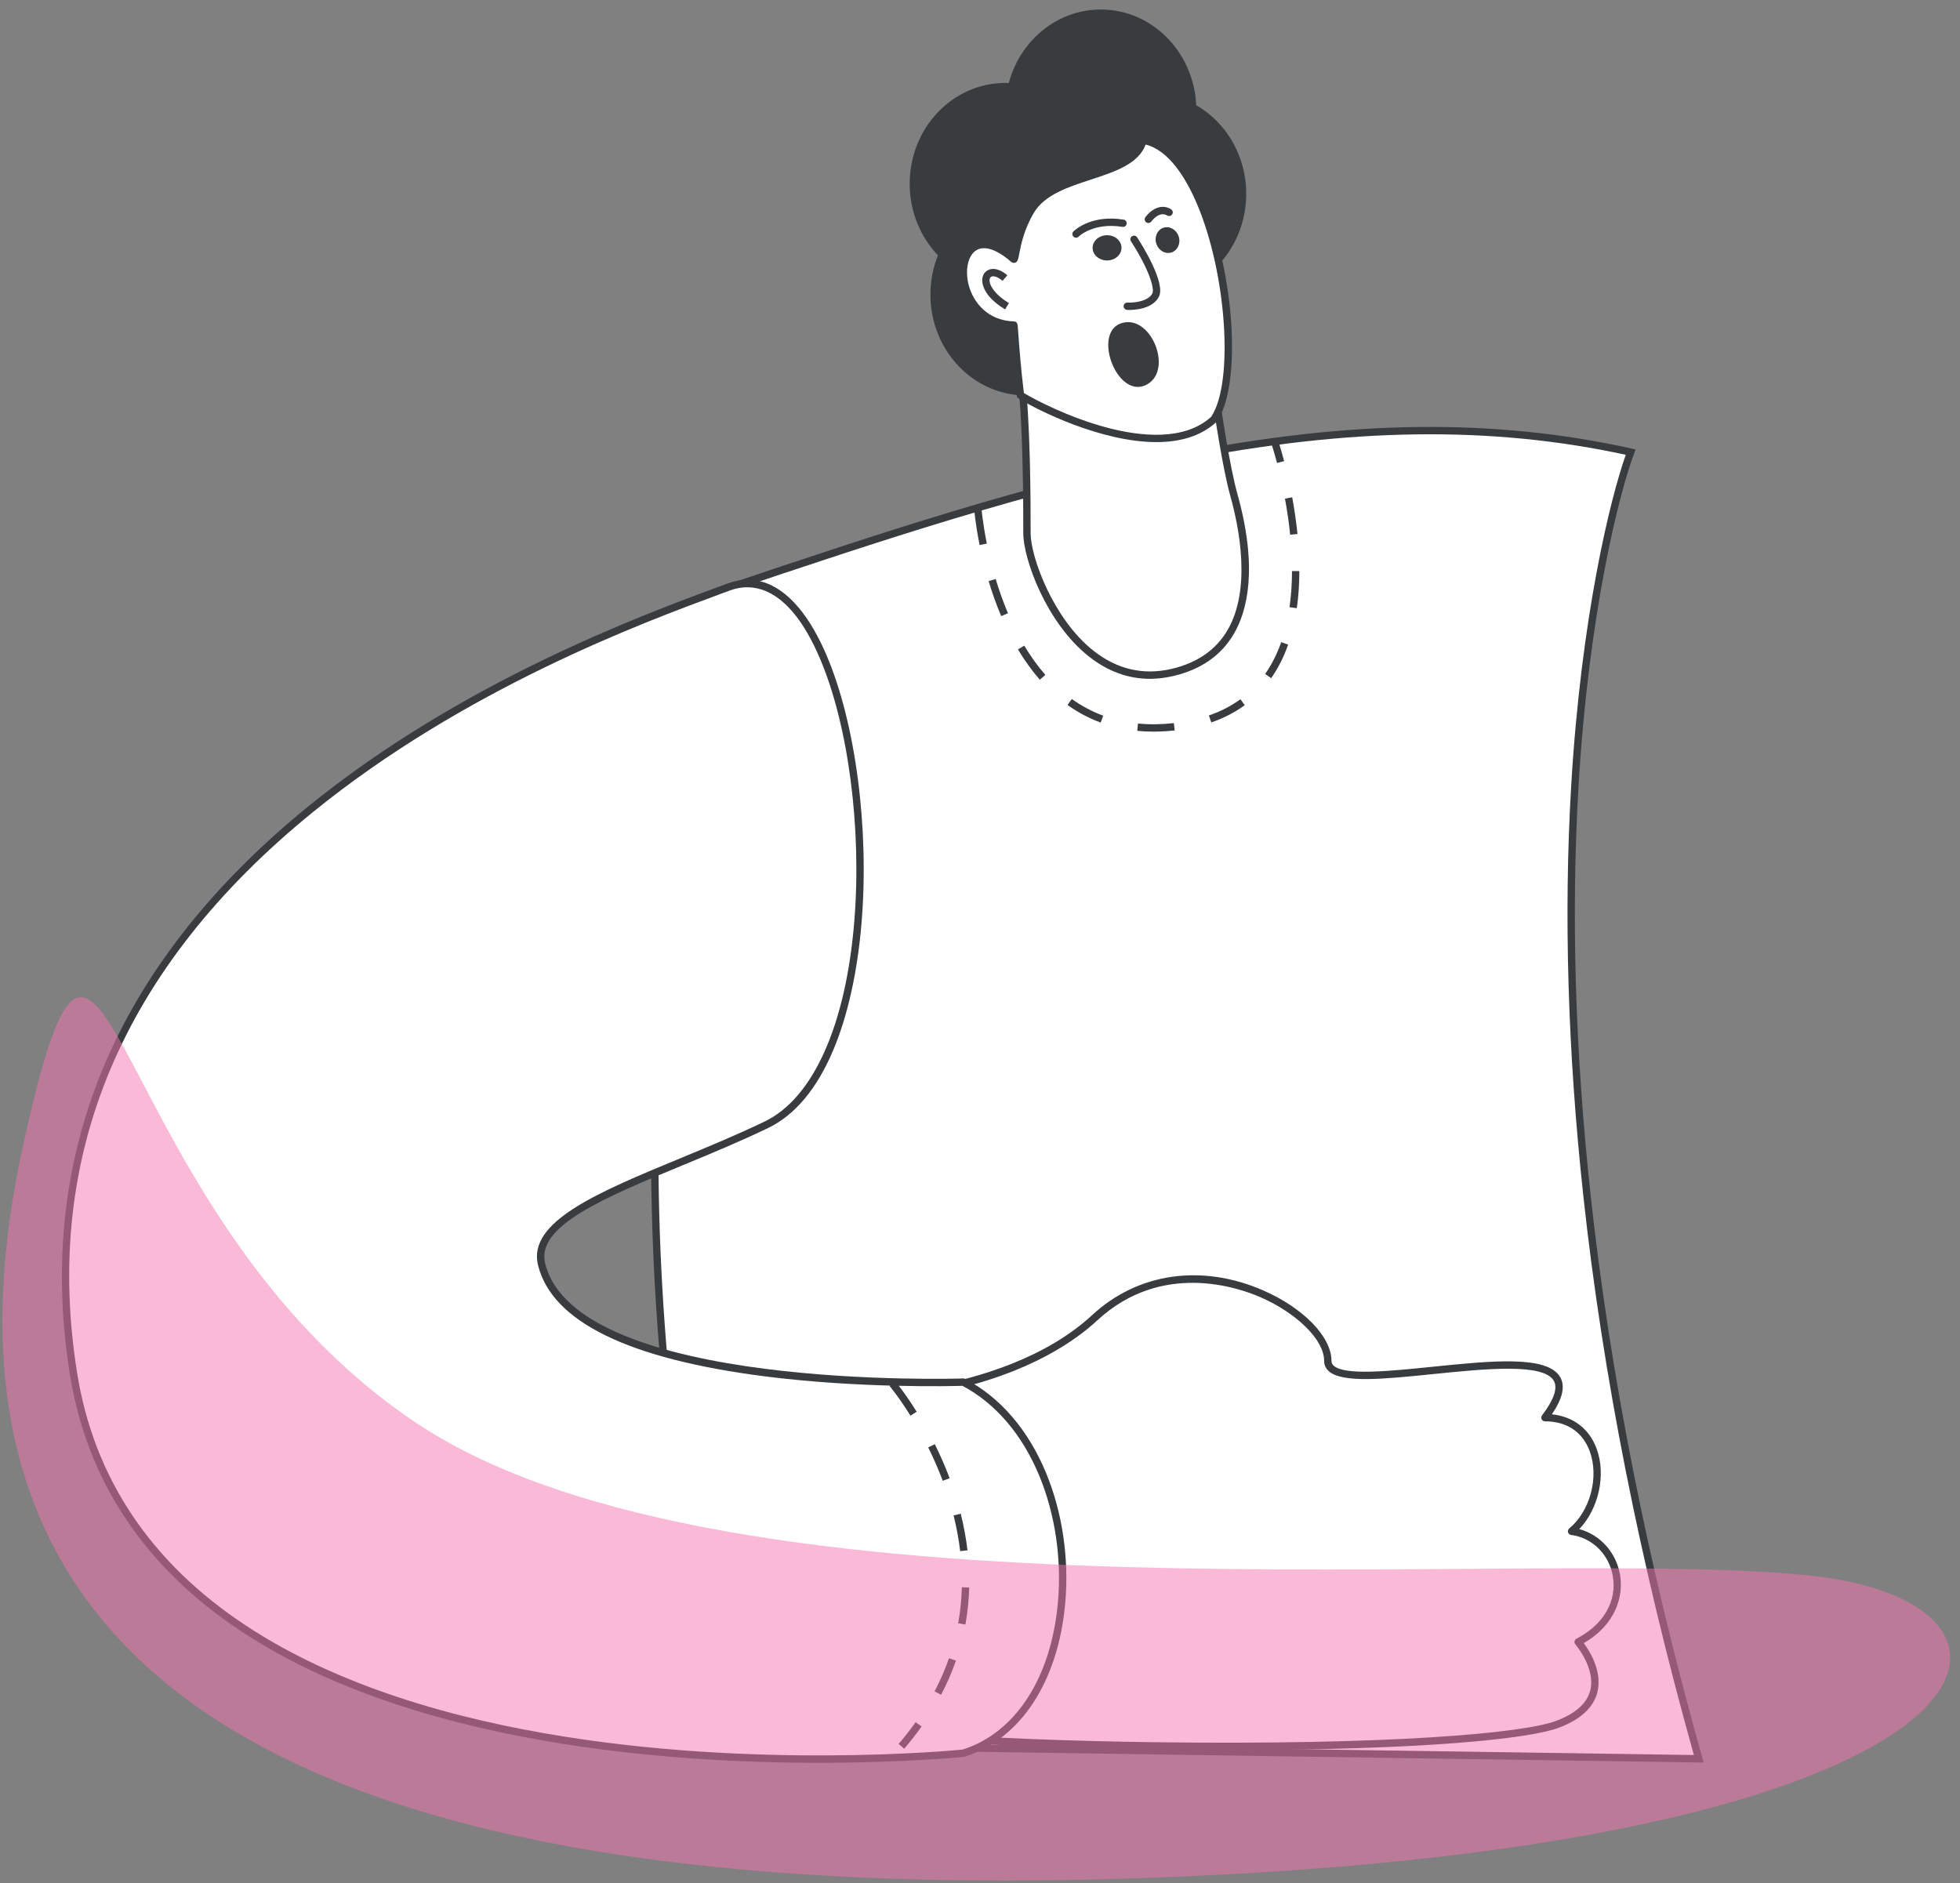
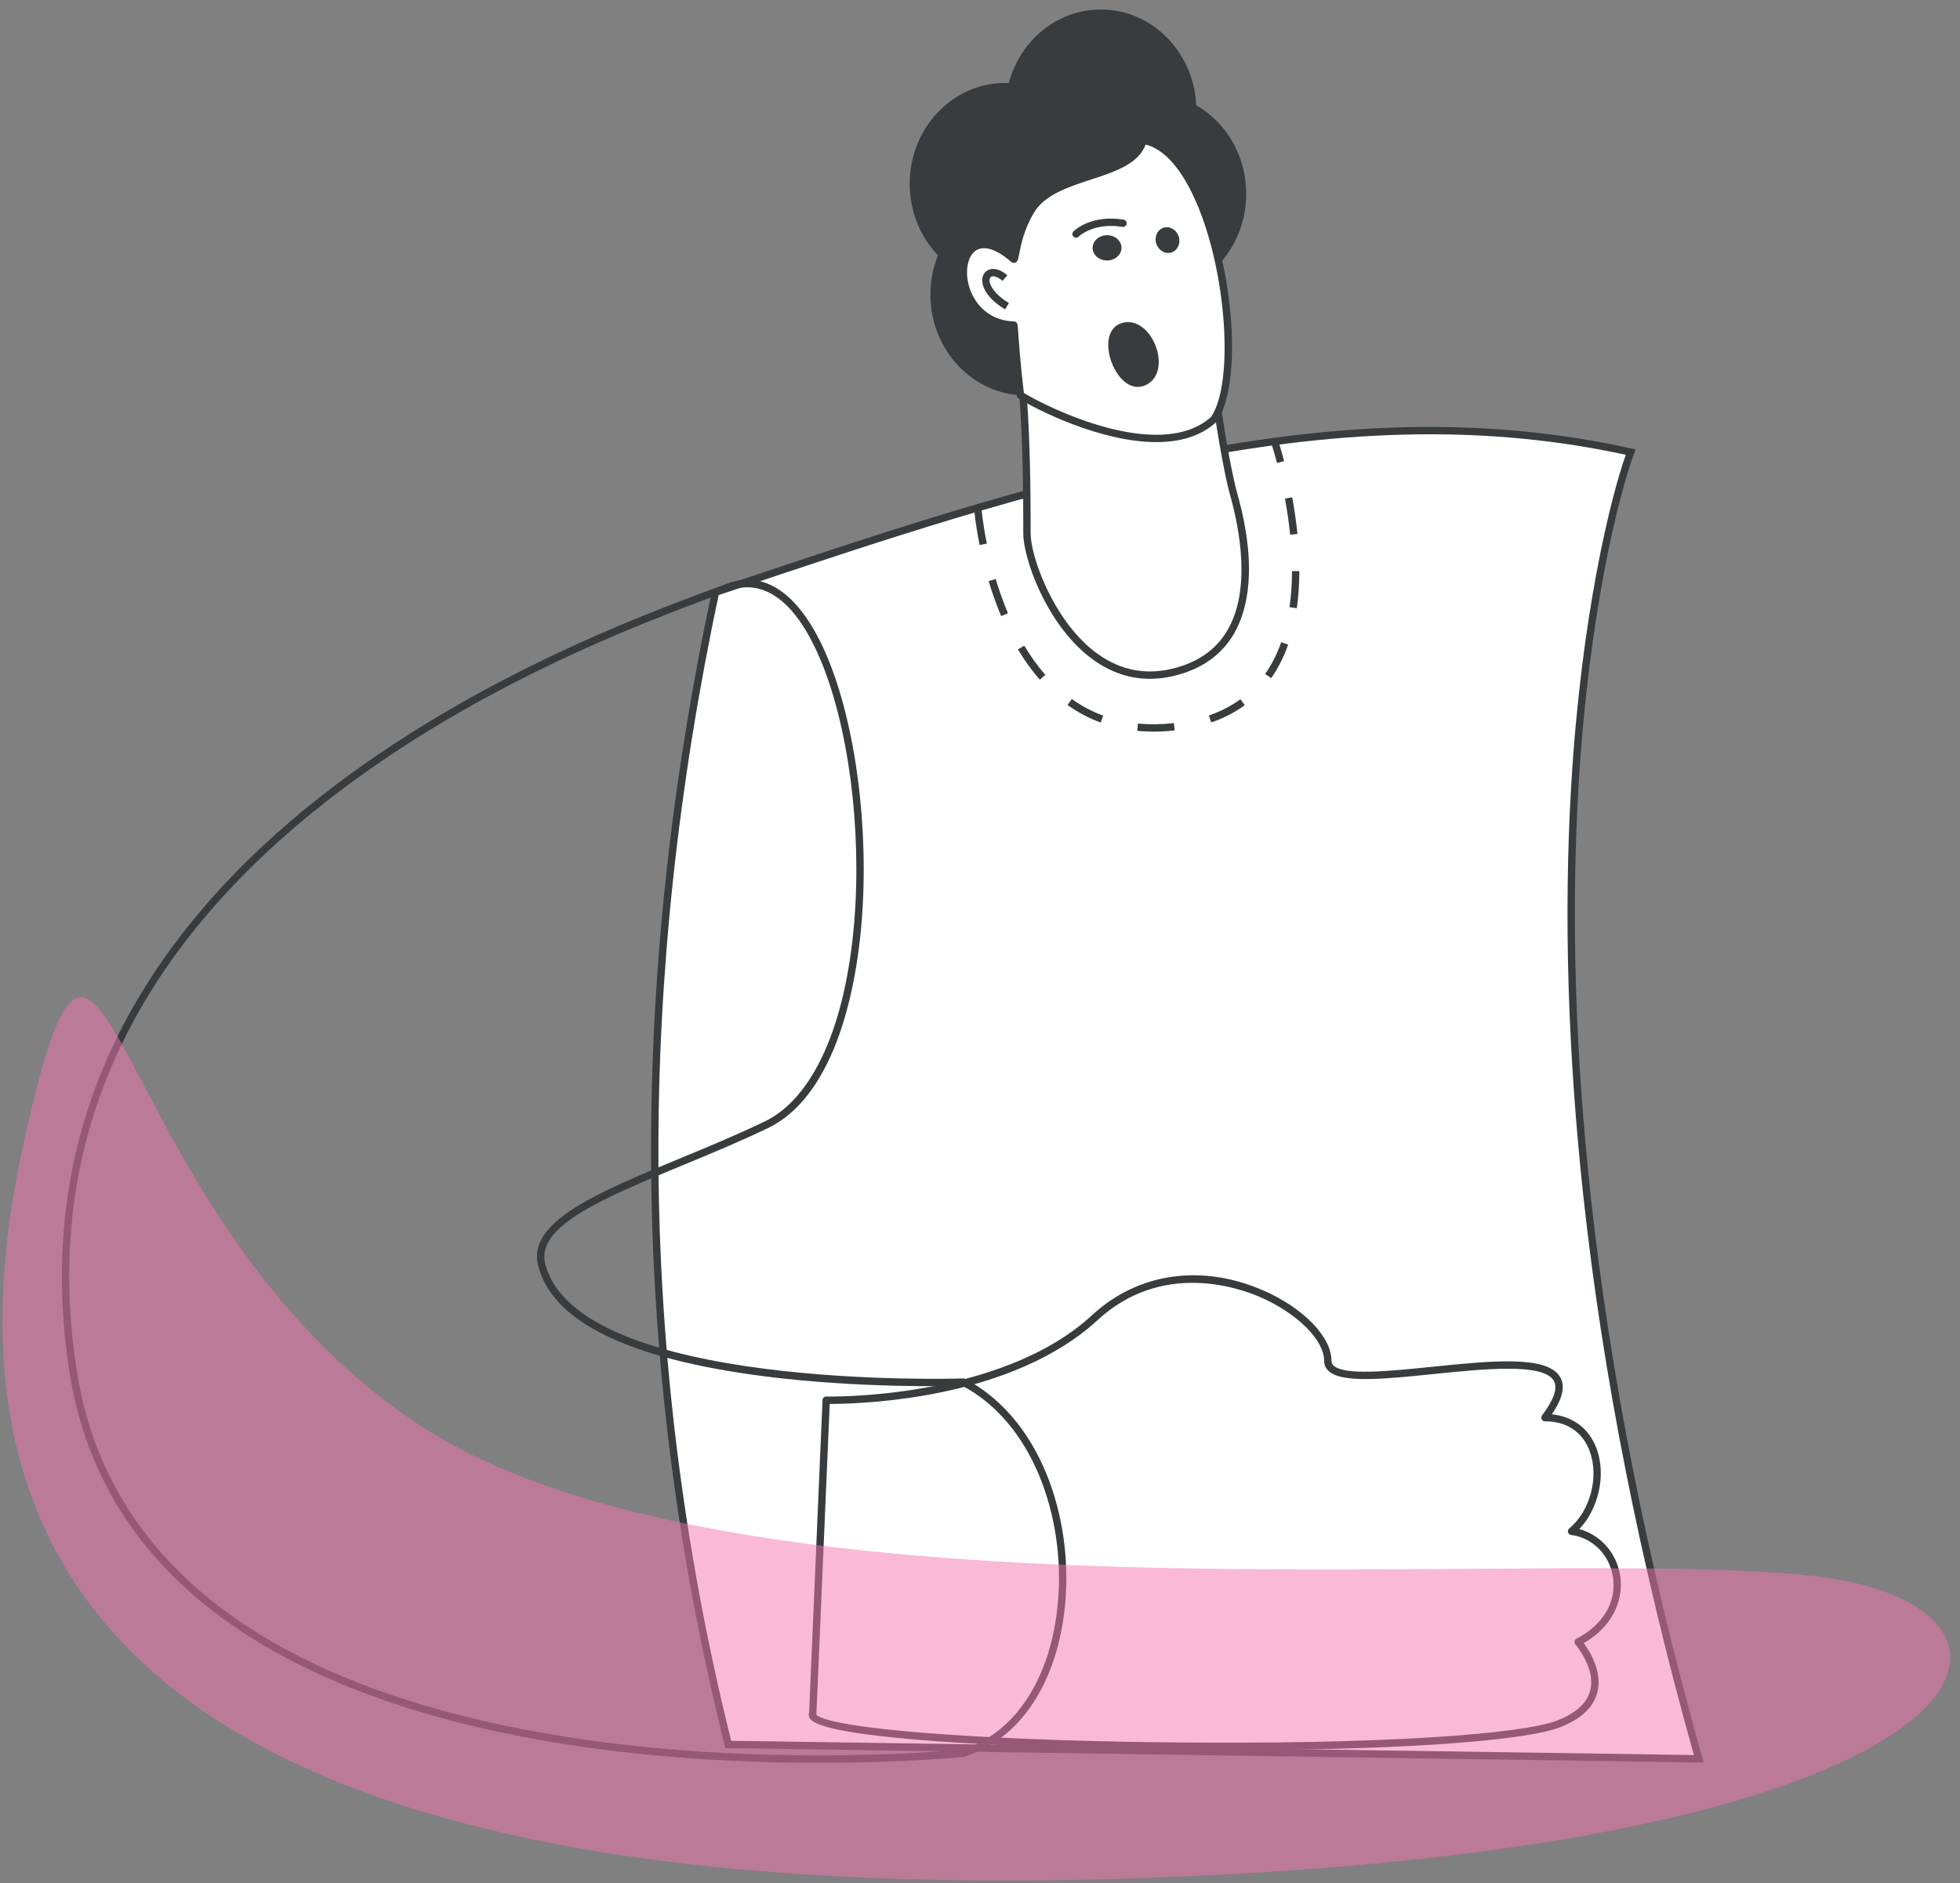
<svg xmlns="http://www.w3.org/2000/svg" width="128" height="123" viewBox="0 0 128 123" fill="none">
  <rect x="0" y="0" width="128" height="123" fill="#808080" stroke="none" />
  <path d="M46.727 38.682C67.002 31.877 86.741 25.153 106.494 29.528C106.494 29.528 95.284 59.303 110.94 114.87L47.562 113.932C41.058 87.94 41.537 62.967 46.727 38.682Z" fill="white" />
  <path d="M111.258 115.115L110.936 115.11L47.373 114.17L47.329 113.991C44.183 101.418 42.565 88.525 42.519 75.668C42.476 63.629 43.813 51.168 46.492 38.632L46.521 38.498L47.186 38.275C57.456 34.827 67.157 31.571 77.022 29.625C88.216 27.417 97.597 27.312 106.546 29.294L106.816 29.354L106.719 29.613C105.752 32.182 103.749 40.044 103.084 51.405C102.596 59.744 102.864 68.722 103.881 78.089C105.153 89.798 107.606 102.151 111.171 114.805L111.258 115.115ZM47.75 113.695L110.622 114.625C107.094 102.046 104.665 89.766 103.402 78.119C102.382 68.722 102.114 59.715 102.606 51.347C103.256 40.296 105.169 32.531 106.174 29.703C97.373 27.798 88.13 27.924 77.115 30.096C67.281 32.036 57.594 35.288 47.339 38.73L46.933 38.866C44.28 51.324 42.957 63.704 42.999 75.666C43.044 88.423 44.643 101.217 47.75 113.695Z" fill="#383C3F" />
  <path d="M79.198 24.478C79.12 24.513 79.042 24.546 78.964 24.578C77.714 25.356 76.336 25.772 74.831 25.825C72.862 25.963 70.99 25.601 69.217 24.739L66.592 23.864C67.033 26.783 67.067 31.98 67.067 34.84C67.067 37.044 70.245 45.427 76.601 43.911C82.957 42.396 81.301 34.907 80.573 32.306C80.07 30.508 79.49 26.687 79.198 24.478Z" fill="white" />
  <path d="M75.093 44.335C73.675 44.335 72.341 43.847 71.112 42.877C68.299 40.656 66.827 36.464 66.827 34.84C66.827 32.907 66.827 27.025 66.356 23.9L66.297 23.513L69.323 24.523C71.05 25.362 72.897 25.72 74.815 25.586C76.279 25.534 77.63 25.126 78.838 24.375L78.874 24.356C78.951 24.325 79.026 24.293 79.101 24.259L79.394 24.129L79.437 24.447C79.773 26.988 80.333 30.555 80.805 32.242C82.181 37.155 81.437 39.941 80.57 41.413C79.753 42.802 78.437 43.721 76.657 44.145C76.126 44.272 75.604 44.335 75.093 44.335ZM66.885 24.214C67.307 27.448 67.307 32.975 67.307 34.84C67.307 36.341 68.755 40.404 71.41 42.5C72.96 43.725 74.689 44.121 76.546 43.678C78.194 43.285 79.408 42.441 80.156 41.17C81.719 38.515 80.944 34.518 80.343 32.371C79.884 30.731 79.346 27.363 79.004 24.835C77.747 25.598 76.346 26.012 74.84 26.065C72.852 26.204 70.927 25.833 69.127 24.962L66.885 24.214Z" fill="#383C3F" />
  <path d="M75.145 19.243C78.591 19.243 81.385 16.296 81.385 12.661C81.385 9.025 78.591 6.078 75.145 6.078C71.698 6.078 68.905 9.025 68.905 12.661C68.905 16.296 71.698 19.243 75.145 19.243Z" fill="#383C3F" />
  <path d="M67.002 25.826C70.448 25.826 73.242 22.879 73.242 19.243C73.242 15.608 70.448 12.661 67.002 12.661C63.556 12.661 60.762 15.608 60.762 19.243C60.762 22.879 63.556 25.826 67.002 25.826Z" fill="#383C3F" />
  <path d="M65.648 18.584C69.095 18.584 71.888 15.637 71.888 12.001C71.888 8.366 69.095 5.419 65.648 5.419C62.202 5.419 59.408 8.366 59.408 12.001C59.408 15.637 62.202 18.584 65.648 18.584Z" fill="#383C3F" />
  <path d="M71.889 13.786C75.335 13.786 78.129 10.839 78.129 7.203C78.129 3.568 75.335 0.621 71.889 0.621C68.442 0.621 65.649 3.568 65.649 7.203C65.649 10.839 68.442 13.786 71.889 13.786Z" fill="#383C3F" />
  <path d="M74.658 9.164C73.956 11.715 68.849 11.199 67.319 13.765C66.294 15.482 66.343 17.052 66.194 16.923C62.056 13.323 61.581 21.088 66.211 21.233C66.239 21.234 66.341 23.421 66.642 25.813C68.162 26.766 75.809 30.598 79.284 27.376C81.602 23.965 79.427 9.932 74.658 9.164Z" fill="white" />
  <path d="M75.52 28.875C71.955 28.875 67.81 26.828 66.516 26.016L66.419 25.956L66.405 25.843C66.198 24.203 66.085 22.67 66.025 21.846C66.014 21.7 66.004 21.563 65.996 21.461C64.145 21.313 63.136 19.992 62.806 18.773C62.48 17.566 62.765 16.402 63.499 15.943C63.893 15.696 64.737 15.463 66.085 16.52C66.086 16.513 66.087 16.506 66.089 16.499C66.192 15.956 66.408 14.824 67.113 13.642C67.902 12.319 69.522 11.789 71.088 11.275C72.637 10.768 74.1 10.289 74.427 9.101L74.484 8.893L74.697 8.927C76.175 9.165 77.518 10.594 78.58 13.057C80.643 17.84 81.098 25.134 79.483 27.511L79.468 27.534L79.448 27.552C78.41 28.514 77.016 28.875 75.52 28.875ZM66.867 25.669C67.626 26.127 69.808 27.267 72.292 27.928C74.427 28.495 77.337 28.831 79.101 27.219C80.595 24.967 80.106 17.807 78.139 13.247C77.474 11.705 76.367 9.827 74.82 9.442C74.332 10.718 72.826 11.211 71.237 11.732C69.755 12.217 68.222 12.719 67.525 13.888C66.863 14.997 66.666 16.033 66.56 16.589C66.491 16.949 66.463 17.098 66.295 17.156C66.206 17.187 66.11 17.167 66.037 17.104C65.095 16.285 64.285 16.017 63.753 16.349C63.206 16.692 63.002 17.659 63.27 18.647C63.567 19.746 64.497 20.939 66.219 20.993C66.439 21 66.456 21.196 66.47 21.37C66.479 21.472 66.49 21.622 66.503 21.811C66.562 22.611 66.67 24.084 66.867 25.669Z" fill="#383C3F" />
  <path d="M73.231 16.067C73.306 16.517 72.948 16.936 72.433 17.003C71.917 17.069 71.438 16.758 71.364 16.307C71.289 15.857 71.647 15.438 72.163 15.372C72.678 15.306 73.157 15.617 73.231 16.067Z" fill="#383C3F" />
  <path d="M77.01 15.584C77.083 16.045 76.801 16.462 76.379 16.515C75.957 16.568 75.555 16.237 75.481 15.776C75.407 15.316 75.69 14.899 76.112 14.845C76.534 14.792 76.936 15.123 77.01 15.584Z" fill="#383C3F" />
  <path d="M70.272 15.285C70.272 15.285 71.294 14.25 73.34 14.58Z" fill="white" />
  <path d="M70.272 15.525C70.211 15.525 70.15 15.502 70.103 15.455C70.009 15.362 70.008 15.21 70.101 15.116C70.146 15.07 71.234 13.998 73.378 14.344C73.509 14.365 73.598 14.488 73.577 14.619C73.556 14.749 73.433 14.838 73.302 14.817C71.4 14.511 70.452 15.444 70.443 15.453C70.395 15.501 70.334 15.525 70.272 15.525Z" fill="#383C3F" />
  <path d="M74.997 14.325C74.997 14.325 75.624 13.431 76.35 13.869Z" fill="white" />
-   <path d="M74.996 14.565C74.948 14.565 74.9 14.551 74.858 14.521C74.75 14.445 74.724 14.295 74.8 14.187C75.062 13.814 75.748 13.226 76.474 13.664C76.587 13.732 76.624 13.88 76.555 13.993C76.487 14.107 76.34 14.143 76.226 14.075C75.699 13.757 75.198 14.456 75.193 14.463C75.146 14.529 75.072 14.565 74.996 14.565Z" fill="#383C3F" />
  <path d="M65.628 18.161C64.382 17.086 63.544 18.662 65.762 20.002Z" fill="white" />
  <path d="M65.64 20.207C64.183 19.327 64.129 18.477 64.147 18.237C64.17 17.946 64.323 17.722 64.569 17.62C64.914 17.478 65.357 17.609 65.786 17.98L65.472 18.343C65.139 18.055 64.877 18.013 64.752 18.064C64.677 18.095 64.634 18.166 64.626 18.273C64.599 18.635 64.978 19.247 65.888 19.796L65.64 20.207Z" fill="#383C3F" />
-   <path d="M73.731 20.244C73.661 20.244 73.616 20.242 73.606 20.241C73.474 20.234 73.372 20.12 73.38 19.988C73.387 19.856 73.5 19.756 73.633 19.762C73.989 19.782 74.976 19.711 75.258 19.159C75.405 18.873 75.068 17.629 73.859 15.761C73.786 15.65 73.818 15.501 73.93 15.429C74.041 15.357 74.189 15.389 74.261 15.5C74.579 15.991 76.142 18.485 75.685 19.378C75.277 20.176 74.118 20.244 73.731 20.244Z" fill="#383C3F" />
  <path d="M73.269 21.097C71.313 21.668 72.91 26.006 74.797 25.163C76.684 24.319 75.225 20.526 73.269 21.097Z" fill="#383C3F" />
  <path d="M75.33 47.784C74.972 47.784 74.615 47.767 74.269 47.733L74.316 47.255C75.061 47.328 75.849 47.319 76.66 47.227L76.714 47.705C76.244 47.757 75.779 47.784 75.33 47.784ZM71.881 47.193C71.118 46.912 70.389 46.525 69.715 46.044L69.994 45.653C70.633 46.109 71.324 46.476 72.047 46.743L71.881 47.193ZM79.104 47.183L78.947 46.729C79.711 46.467 80.404 46.11 81.007 45.669L81.29 46.056C80.648 46.526 79.912 46.905 79.104 47.183ZM67.907 44.394C67.395 43.809 66.915 43.144 66.479 42.415L66.891 42.169C67.312 42.873 67.775 43.515 68.268 44.077L67.907 44.394ZM83.015 44.293L82.622 44.018C83.047 43.411 83.4 42.713 83.671 41.942L84.124 42.101C83.838 42.914 83.465 43.651 83.015 44.293ZM65.384 40.24C65.081 39.523 64.804 38.753 64.564 37.953L65.024 37.815C65.259 38.598 65.529 39.351 65.826 40.053L65.384 40.24ZM84.69 39.724L84.215 39.656C84.32 38.92 84.374 38.126 84.376 37.296L84.856 37.297C84.854 38.15 84.798 38.966 84.69 39.724ZM63.976 35.598C63.689 34.175 63.615 33.223 63.612 33.183L64.09 33.147C64.091 33.157 64.166 34.112 64.447 35.503L63.976 35.598ZM84.255 34.923C84.178 34.16 84.064 33.367 83.916 32.566L84.389 32.479C84.539 33.293 84.654 34.099 84.733 34.875L84.255 34.923ZM83.397 30.239C83.181 29.418 83.012 28.918 83.01 28.913L83.465 28.759C83.472 28.779 83.641 29.278 83.861 30.117L83.397 30.239Z" fill="#383C3F" />
-   <path d="M53.956 91.449C53.956 91.449 65.345 91.75 71.499 86.058C77.654 80.365 86.713 85.646 86.713 88.872C86.713 92.099 106.217 85.522 100.896 92.59C104.971 92.59 105.188 97.894 102.633 100.011C105.838 100.435 107.138 105.124 103.064 107.24C103.064 107.24 106.263 110.897 101.721 112.615C95.551 114.95 51.978 114.262 53.079 111.891L53.956 91.449Z" fill="white" />
  <path d="M80.17 114.3C78.83 114.3 77.425 114.292 75.951 114.275C66.082 114.162 54.14 113.58 52.96 112.311C52.83 112.171 52.788 112.002 52.841 111.842L53.716 91.439C53.722 91.308 53.83 91.205 53.962 91.21C54.075 91.213 65.326 91.441 71.336 85.881C74.316 83.126 78.491 82.528 82.504 84.283C85.124 85.428 86.953 87.315 86.953 88.872C86.953 89.004 86.999 89.107 87.098 89.196C87.822 89.85 90.73 89.554 93.542 89.267C97.415 88.872 101.075 88.499 101.895 89.953C102.228 90.543 102.049 91.337 101.347 92.372C102.748 92.514 103.804 93.323 104.279 94.642C104.896 96.354 104.393 98.552 103.137 99.868C104.498 100.238 105.541 101.382 105.797 102.843C106.04 104.228 105.534 106.101 103.428 107.314C103.818 107.839 104.657 109.17 104.32 110.517C104.069 111.522 103.223 112.304 101.806 112.84C99.948 113.543 93.196 114.3 80.17 114.3ZM53.303 111.977C53.394 112.116 54.145 112.676 60.281 113.172C64.298 113.496 69.713 113.716 75.528 113.79C90.505 113.98 99.432 113.225 101.636 112.391C102.896 111.914 103.643 111.245 103.854 110.402C104.218 108.952 102.896 107.413 102.882 107.398C102.834 107.343 102.814 107.268 102.827 107.195C102.841 107.123 102.887 107.061 102.953 107.027C104.727 106.106 105.613 104.573 105.324 102.926C105.075 101.508 103.981 100.432 102.601 100.249C102.507 100.237 102.429 100.17 102.402 100.078C102.376 99.986 102.406 99.888 102.48 99.827C103.843 98.697 104.435 96.49 103.827 94.804C103.368 93.531 102.327 92.83 100.896 92.83C100.805 92.83 100.722 92.778 100.681 92.697C100.641 92.615 100.65 92.518 100.704 92.445C101.48 91.415 101.74 90.656 101.476 90.188C100.811 89.008 96.975 89.399 93.591 89.744C90.407 90.069 87.658 90.349 86.776 89.552C86.575 89.37 86.473 89.141 86.473 88.872C86.473 87.522 84.723 85.777 82.312 84.722C80.876 84.095 75.864 82.348 71.662 86.234C69.884 87.879 66.497 90.062 60.462 91.124C57.454 91.654 54.947 91.693 54.186 91.692L53.319 111.902C53.318 111.927 53.313 111.953 53.303 111.977Z" fill="#383C3F" />
-   <path d="M47.582 38.341C39.085 41.5 -0.706 55.356 4.801 89.72C9.653 120.004 62.91 114.506 62.91 114.506C71.562 111.801 71.562 94.788 62.91 90.269C62.91 90.269 37.497 91.181 35.369 82.575C34.487 79.007 43.032 76.84 50.049 73.46C60.141 68.6 56.637 34.974 47.582 38.341Z" fill="white" />
  <path d="M53.498 115.13C48.528 115.13 42.129 114.831 35.634 113.706C27.519 112.301 20.844 109.9 15.795 106.57C9.461 102.391 5.682 96.735 4.564 89.758C3.315 81.964 4.317 74.629 7.543 67.958C10.211 62.44 14.432 57.308 20.087 52.705C30.122 44.537 41.859 40.2 46.871 38.348C47.096 38.265 47.305 38.187 47.498 38.115C49.997 37.186 52.303 38.858 53.99 42.823C55.875 47.25 56.77 54.078 56.269 60.217C56.007 63.431 55.371 66.314 54.429 68.555C53.36 71.103 51.921 72.826 50.154 73.677C48.336 74.552 46.431 75.341 44.589 76.103C39.442 78.232 34.997 80.071 35.602 82.517C37.659 90.836 62.649 90.038 62.901 90.029L62.965 90.027L63.021 90.056C65.319 91.257 67.152 93.387 68.321 96.216C69.383 98.788 69.826 101.801 69.567 104.698C69.108 109.837 66.646 113.589 62.981 114.735L62.934 114.744C62.864 114.752 59.084 115.13 53.498 115.13ZM47.582 38.34L47.666 38.566C47.472 38.637 47.263 38.715 47.038 38.798C42.048 40.642 30.363 44.96 20.39 53.077C7.936 63.215 2.77 75.531 5.038 89.682C6.133 96.519 9.841 102.065 16.056 106.166C21.048 109.46 27.66 111.837 35.707 113.231C49.161 115.563 62.219 114.332 62.861 114.269C66.321 113.175 68.648 109.583 69.089 104.655C69.341 101.833 68.911 98.901 67.877 96.399C66.761 93.698 65.025 91.664 62.854 90.511C62.167 90.531 56.117 90.683 49.907 89.887C41.014 88.748 36.045 86.307 35.136 82.632C34.432 79.785 39.054 77.873 44.405 75.659C46.241 74.899 48.139 74.114 49.945 73.244C53.107 71.721 55.238 66.959 55.79 60.178C56.285 54.11 55.405 47.372 53.549 43.011C51.428 38.028 48.952 38.087 47.666 38.565L47.582 38.34Z" fill="#383C3F" />
-   <path d="M59.049 114.213L58.684 113.901C59.081 113.437 59.455 112.96 59.794 112.482L60.186 112.76C59.838 113.25 59.456 113.739 59.049 114.213ZM61.459 110.69L61.034 110.467C61.404 109.763 61.721 109.034 61.975 108.301L62.429 108.458C62.166 109.214 61.84 109.965 61.459 110.69ZM63.047 106.103L62.575 106.018C62.714 105.251 62.794 104.461 62.815 103.669L63.295 103.682C63.274 104.498 63.19 105.312 63.047 106.103ZM62.705 101.308C62.615 100.541 62.471 99.758 62.276 98.979L62.742 98.862C62.941 99.661 63.09 100.465 63.182 101.252L62.705 101.308ZM61.567 96.714C61.294 95.986 60.975 95.253 60.618 94.535L61.048 94.322C61.412 95.054 61.738 95.803 62.017 96.546L61.567 96.714ZM59.458 92.459C58.699 91.241 58.1 90.527 58.094 90.52L58.461 90.21C58.486 90.24 59.086 90.955 59.866 92.205L59.458 92.459Z" fill="#383C3F" />
  <path opacity="0.5" d="M1.521 74.746C6.958 50.077 6.428 79.025 27.153 92.913C47.782 106.737 99.508 100.901 118.264 102.909C135.66 104.771 131.576 120.598 75.089 122.644C6.958 125.11 -4.392 101.574 1.521 74.746Z" fill="#F474B1" />
</svg>